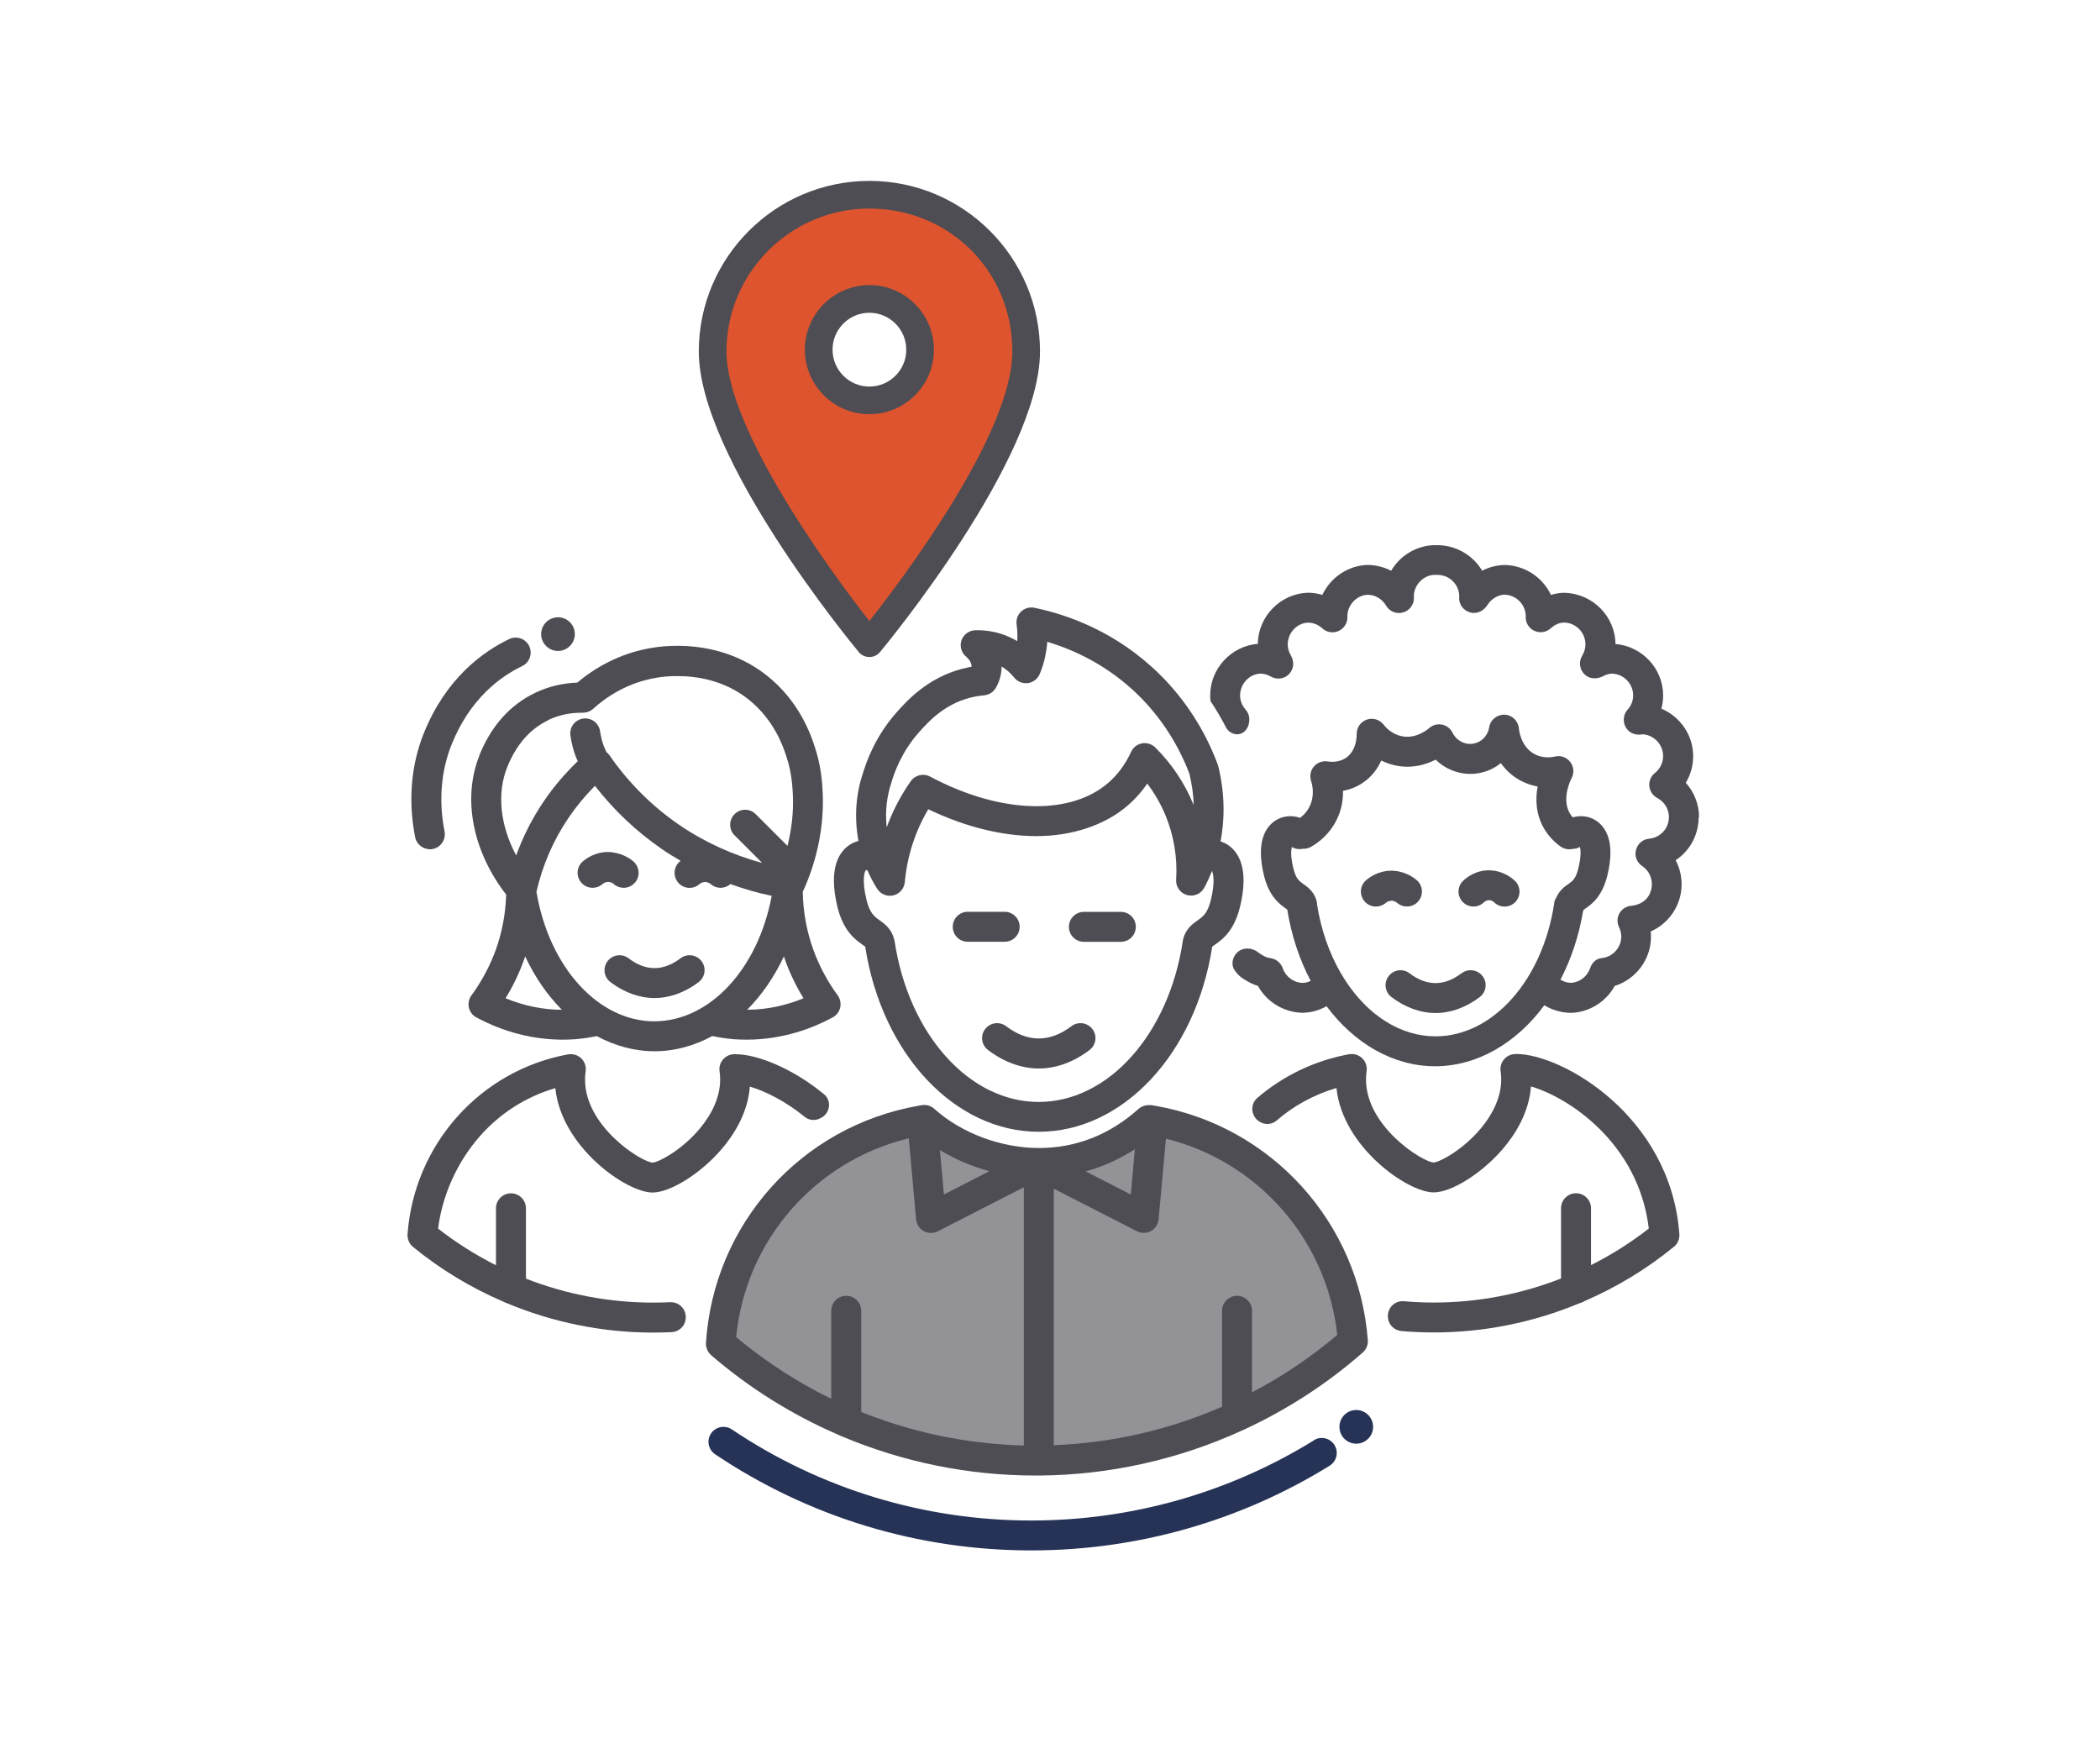
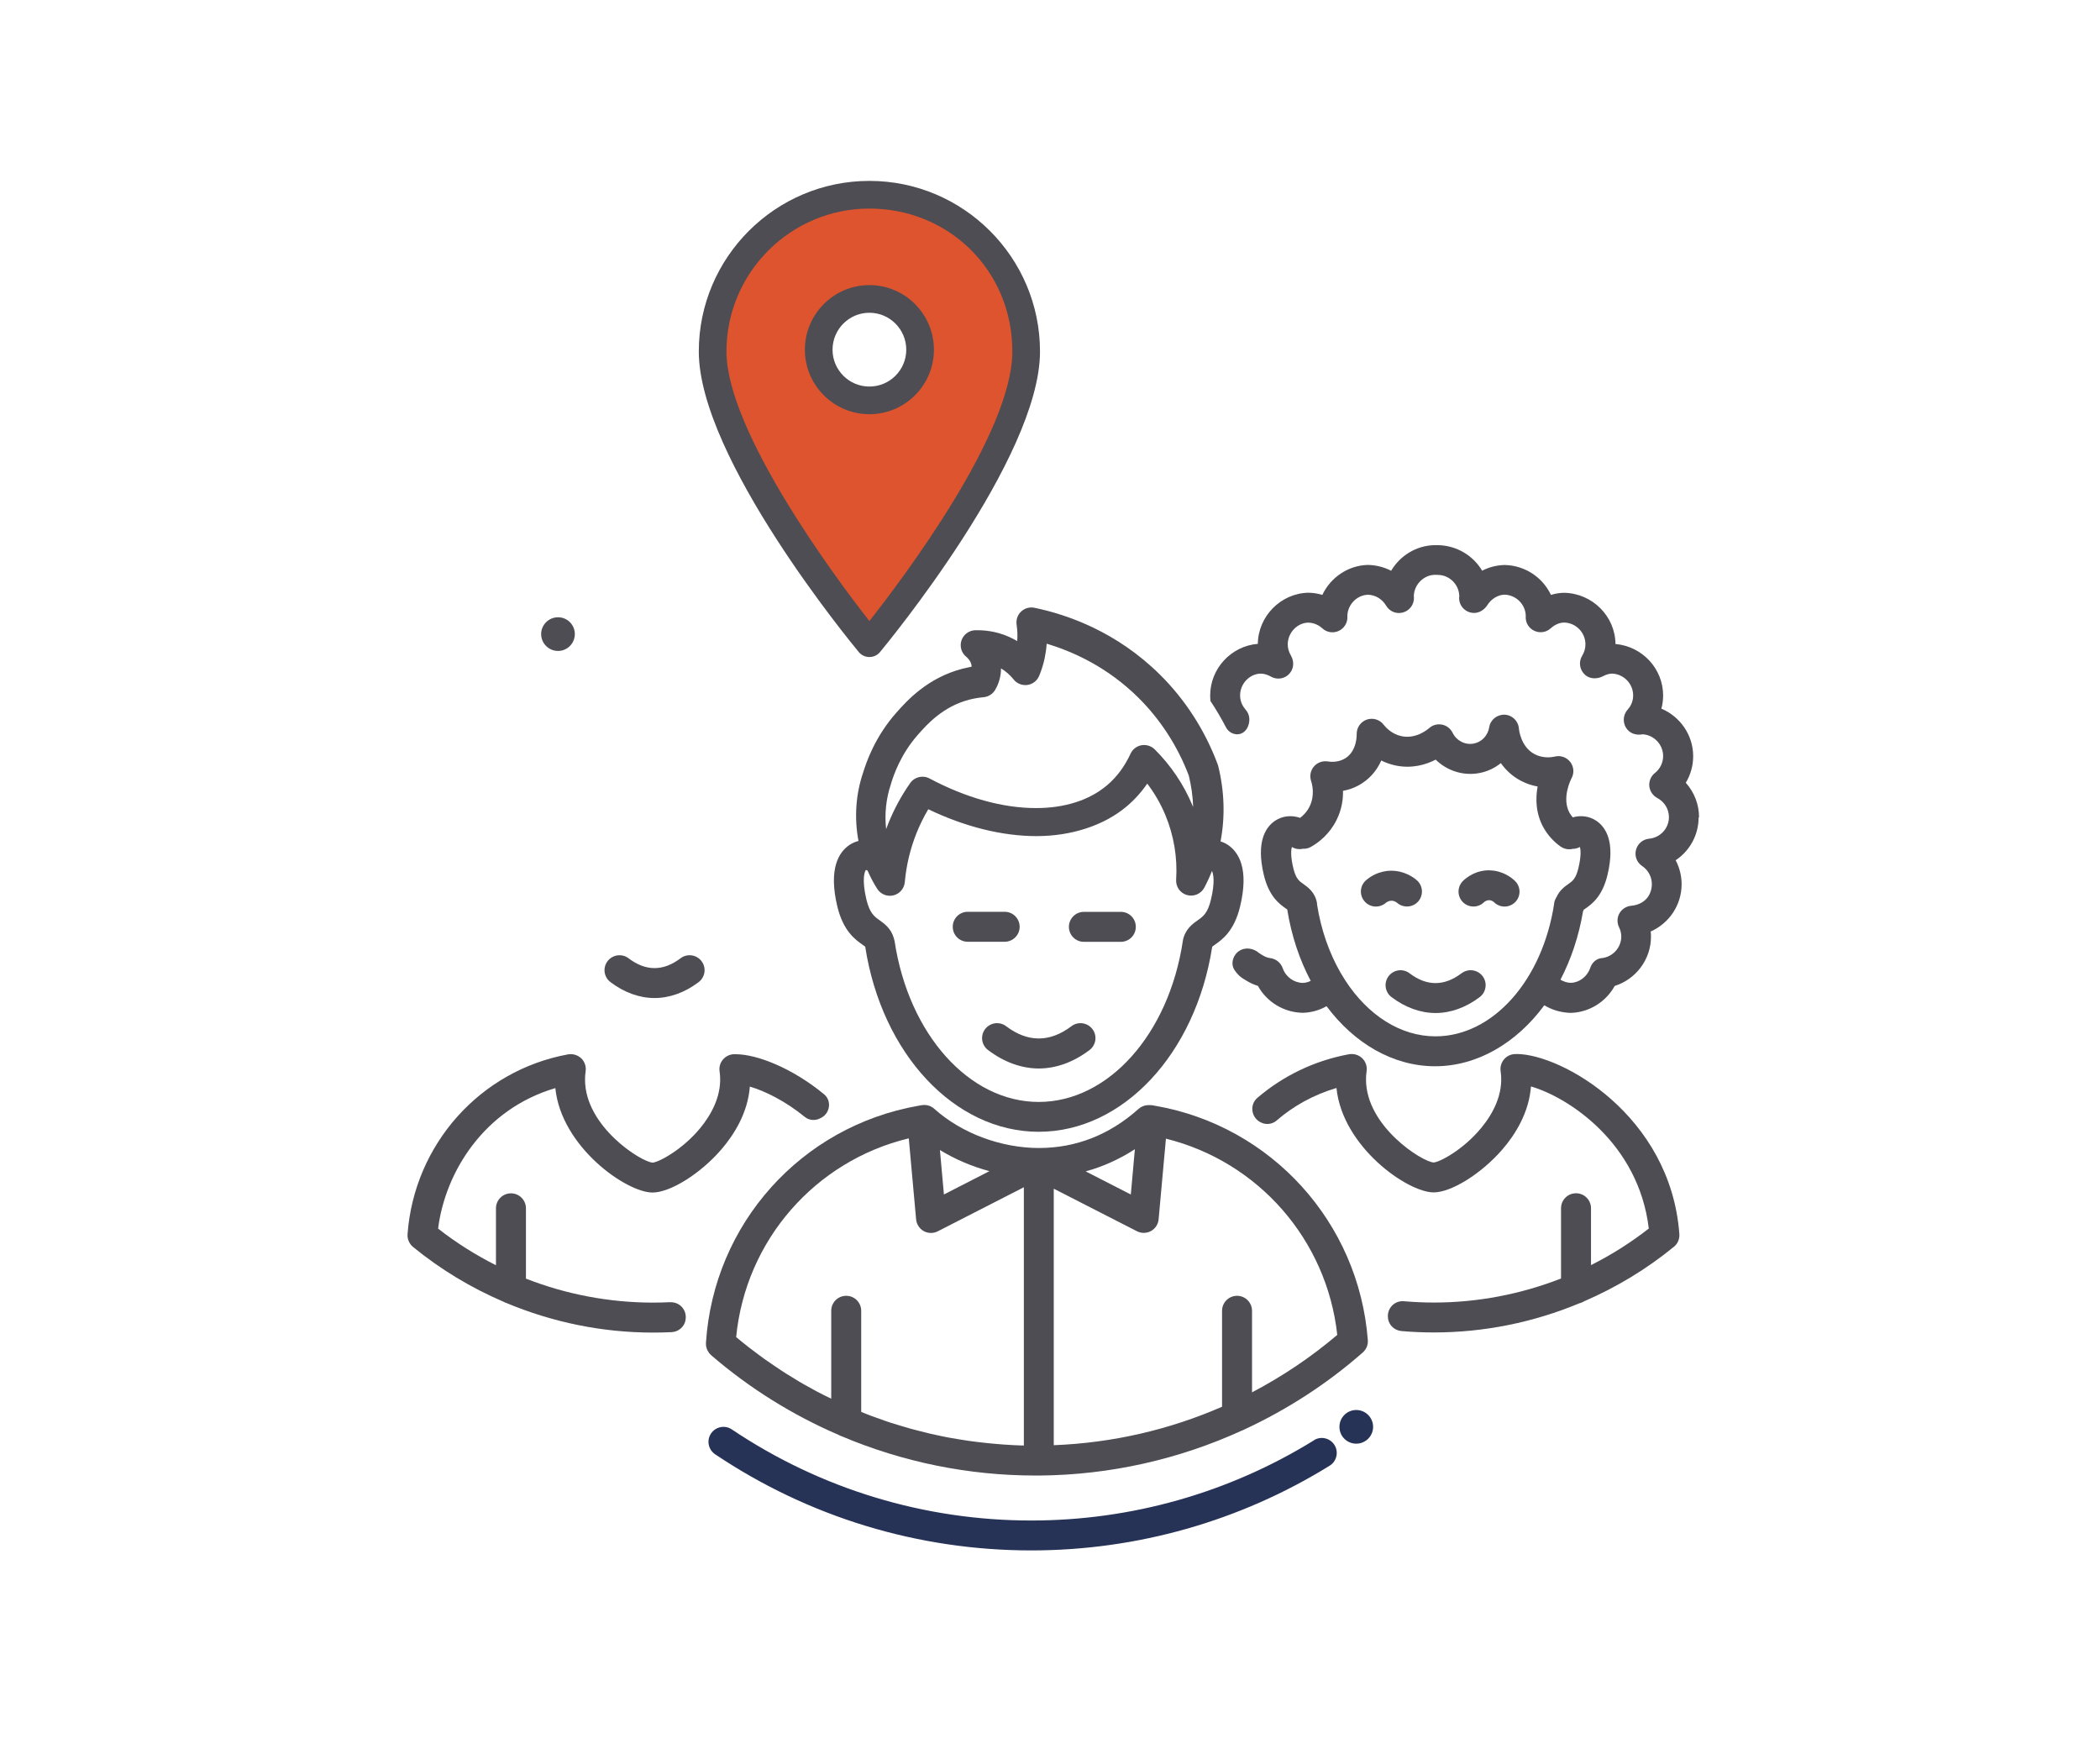
<svg xmlns="http://www.w3.org/2000/svg" id="Layer_1" data-name="Layer 1" viewBox="0 0 290 240">
  <defs>
    <style>
      .cls-1 {
        fill: #4e4d53;
      }

      .cls-1, .cls-2, .cls-3, .cls-4 {
        stroke-width: 0px;
      }

      .cls-2 {
        fill: #263357;
      }

      .cls-3 {
        fill: #dd542e;
      }

      .cls-4 {
        fill: #939296;
      }
    </style>
  </defs>
-   <path class="cls-4" d="M186.82,185.21c-1.18-15.38-12.65-27.84-27.6-30.47h-.06c-.16-.04-.31-.06-.48-.08l-15.56,8.13v-2.2c-5.95,0-11.39-2.25-15.51-5.93-.14.02-.31.06-.47.08-1.88.33-3.7.82-5.46,1.45-9.66,3.46-17.27,11.23-20.52,20.99-.89,2.66-1.45,5.47-1.64,8.38,11.66,10.07,26.85,16.14,43.45,16.14h.15c16.74-.04,32.04-6.24,43.7-16.49" />
  <path class="cls-1" d="M77.06,89.89c1.28,0,2.32-1.04,2.32-2.33s-1.04-2.32-2.32-2.32-2.33,1.04-2.33,2.32,1.04,2.33,2.33,2.33" />
  <path class="cls-2" d="M187.29,194.71c-1.28,0-2.32,1.04-2.32,2.33s1.04,2.32,2.32,2.32,2.33-1.04,2.33-2.32-1.04-2.33-2.33-2.33" />
  <path class="cls-1" d="M140.81,127.98c0-1.14-.93-2.07-2.07-2.07h-5.1c-1.14,0-2.07.92-2.07,2.07s.92,2.07,2.07,2.07h5.1c1.14,0,2.07-.93,2.07-2.07" />
  <path class="cls-1" d="M154.78,125.92h-5.1c-1.14,0-2.07.93-2.07,2.07s.92,2.07,2.07,2.07h5.1c1.14,0,2.07-.92,2.07-2.07s-.92-2.07-2.07-2.07" />
  <path class="cls-1" d="M147.96,141.71c-2.98,2.26-6.04,2.26-9.02,0-.91-.69-2.2-.51-2.9.4-.69.91-.51,2.2.4,2.89,2.19,1.66,4.62,2.55,7.01,2.55s4.81-.88,7.01-2.55c.91-.69,1.09-1.99.4-2.89-.69-.91-1.99-1.09-2.9-.4" />
-   <path class="cls-1" d="M167.23,124.22c-.45,1.89-1.09,2.34-1.83,2.86-.69.49-1.74,1.22-2.05,2.79v.05s0,.03-.01.04c-1.94,12.87-10.3,22.21-19.9,22.21s-17.96-9.34-19.9-22.21c0-.02-.01-.04-.02-.06v-.02c-.02-.11-.05-.21-.08-.31h0c-.38-1.35-1.32-2.03-1.96-2.48-.73-.52-1.37-.97-1.83-2.86-.69-2.89-.21-3.97-.07-4.09.03,0,.12.02.22.07.38.87.82,1.72,1.34,2.53.39.61,1.05.96,1.75.96.16,0,.33-.02.49-.06.86-.21,1.49-.94,1.57-1.83.21-2.35.76-4.63,1.63-6.8.45-1.12.99-2.21,1.61-3.26,5.07,2.43,10.2,3.71,14.95,3.71s9.3-1.43,12.48-4.13c1.06-.9,2-1.94,2.81-3.12,1.02,1.34,1.86,2.8,2.51,4.36,1.16,2.79,1.68,5.87,1.48,8.91-.06.97.56,1.86,1.5,2.12.95.26,1.93-.16,2.39-1.02.4-.75.75-1.52,1.06-2.31.19.4.44,1.54-.14,3.94M119.47,130.66h0ZM123.11,108.01l.08-.26c.31-.95,1.25-3.86,3.71-6.62,1.19-1.34,3.4-3.84,7.06-4.78.63-.16,1.28-.27,1.94-.33.67-.06,1.27-.44,1.61-1.02.53-.91.81-1.93.8-2.96.66.39,1.25.91,1.74,1.52.45.58,1.18.86,1.9.77.73-.1,1.35-.58,1.63-1.25.33-.79.58-1.6.76-2.43.14-.67.24-1.34.28-2.02,3.78,1.13,8.45,3.29,12.66,7.45,3.03,3,5.44,6.72,6.97,10.77.35,1.44.55,2.89.6,4.33-.03-.06-.05-.12-.08-.18-1.22-2.92-2.98-5.54-5.23-7.78-.48-.47-1.16-.68-1.82-.57-.66.12-1.23.55-1.51,1.16-.82,1.77-1.91,3.24-3.25,4.37-2.43,2.06-5.83,3.15-9.81,3.15-4.61,0-9.69-1.42-14.71-4.09-.92-.49-2.07-.22-2.67.64-1.22,1.74-2.23,3.61-3.02,5.58-.11.26-.21.52-.3.78-.23-2.1-.01-4.24.67-6.24M168.21,105.73c-.02-.07-.04-.15-.07-.22-1.73-4.65-4.49-8.93-7.98-12.37-5.95-5.88-12.7-8.26-17.31-9.21-.66-.14-1.35.06-1.84.52s-.72,1.14-.62,1.81c.11.76.14,1.52.08,2.27-.12-.07-.23-.14-.35-.2-1.95-1.07-3.84-1.3-5.08-1.3h-.38c-.86.03-1.62.6-1.89,1.42-.27.82,0,1.72.68,2.26.07.06.71.59.73,1.35h0c-.42.09-.84.18-1.25.28-4.88,1.26-7.74,4.49-9.12,6.04-3.03,3.41-4.17,6.93-4.55,8.09l-.06.19c-1.04,3.04-1.24,6.32-.65,9.47-.44.11-.87.3-1.26.56-1.45.99-2.91,3.26-1.66,8.49.82,3.4,2.48,4.57,3.47,5.27.13.09.29.21.38.28,2.3,14.82,12.35,25.56,23.96,25.56s21.66-10.74,23.96-25.56c.09-.08.25-.19.38-.28.99-.7,2.65-1.86,3.47-5.27,1.26-5.23-.21-7.5-1.66-8.49-.32-.22-.68-.38-1.04-.5.65-3.39.54-6.97-.34-10.48" />
+   <path class="cls-1" d="M167.23,124.22c-.45,1.89-1.09,2.34-1.83,2.86-.69.49-1.74,1.22-2.05,2.79v.05s0,.03-.01.04c-1.94,12.87-10.3,22.21-19.9,22.21s-17.96-9.34-19.9-22.21c0-.02-.01-.04-.02-.06v-.02c-.02-.11-.05-.21-.08-.31h0c-.38-1.35-1.32-2.03-1.96-2.48-.73-.52-1.37-.97-1.83-2.86-.69-2.89-.21-3.97-.07-4.09.03,0,.12.02.22.07.38.87.82,1.72,1.34,2.53.39.61,1.05.96,1.75.96.16,0,.33-.02.49-.06.86-.21,1.49-.94,1.57-1.83.21-2.35.76-4.63,1.63-6.8.45-1.12.99-2.21,1.61-3.26,5.07,2.43,10.2,3.71,14.95,3.71s9.3-1.43,12.48-4.13c1.06-.9,2-1.94,2.81-3.12,1.02,1.34,1.86,2.8,2.51,4.36,1.16,2.79,1.68,5.87,1.48,8.91-.06.97.56,1.86,1.5,2.12.95.26,1.93-.16,2.39-1.02.4-.75.75-1.52,1.06-2.31.19.4.44,1.54-.14,3.94M119.47,130.66h0ZM123.11,108.01c.31-.95,1.25-3.86,3.71-6.62,1.19-1.34,3.4-3.84,7.06-4.78.63-.16,1.28-.27,1.94-.33.67-.06,1.27-.44,1.61-1.02.53-.91.81-1.93.8-2.96.66.39,1.25.91,1.74,1.52.45.58,1.18.86,1.9.77.73-.1,1.35-.58,1.63-1.25.33-.79.58-1.6.76-2.43.14-.67.24-1.34.28-2.02,3.78,1.13,8.45,3.29,12.66,7.45,3.03,3,5.44,6.72,6.97,10.77.35,1.44.55,2.89.6,4.33-.03-.06-.05-.12-.08-.18-1.22-2.92-2.98-5.54-5.23-7.78-.48-.47-1.16-.68-1.82-.57-.66.12-1.23.55-1.51,1.16-.82,1.77-1.91,3.24-3.25,4.37-2.43,2.06-5.83,3.15-9.81,3.15-4.61,0-9.69-1.42-14.71-4.09-.92-.49-2.07-.22-2.67.64-1.22,1.74-2.23,3.61-3.02,5.58-.11.26-.21.52-.3.78-.23-2.1-.01-4.24.67-6.24M168.21,105.73c-.02-.07-.04-.15-.07-.22-1.73-4.65-4.49-8.93-7.98-12.37-5.95-5.88-12.7-8.26-17.31-9.21-.66-.14-1.35.06-1.84.52s-.72,1.14-.62,1.81c.11.76.14,1.52.08,2.27-.12-.07-.23-.14-.35-.2-1.95-1.07-3.84-1.3-5.08-1.3h-.38c-.86.03-1.62.6-1.89,1.42-.27.82,0,1.72.68,2.26.07.06.71.59.73,1.35h0c-.42.09-.84.18-1.25.28-4.88,1.26-7.74,4.49-9.12,6.04-3.03,3.41-4.17,6.93-4.55,8.09l-.06.19c-1.04,3.04-1.24,6.32-.65,9.47-.44.11-.87.3-1.26.56-1.45.99-2.91,3.26-1.66,8.49.82,3.4,2.48,4.57,3.47,5.27.13.09.29.21.38.28,2.3,14.82,12.35,25.56,23.96,25.56s21.66-10.74,23.96-25.56c.09-.08.25-.19.38-.28.99-.7,2.65-1.86,3.47-5.27,1.26-5.23-.21-7.5-1.66-8.49-.32-.22-.68-.38-1.04-.5.65-3.39.54-6.97-.34-10.48" />
  <path class="cls-1" d="M192.13,124.38h.02c.42,0,.73.25.78.29.86.75,2.17.66,2.92-.19.75-.86.67-2.17-.19-2.92-.46-.41-1.76-1.34-3.59-1.32-1.7.02-2.88.84-3.43,1.32-.86.75-.95,2.06-.19,2.92.41.47.98.71,1.56.71.48,0,.97-.17,1.36-.51.08-.07.36-.29.76-.29" />
  <path class="cls-1" d="M205.69,120.18c-1.91-.02-3.19,1.01-3.65,1.46-.82.8-.83,2.11-.04,2.92.8.82,2.11.83,2.92.04.03-.03.31-.29.71-.29h.01c.39,0,.66.26.69.29.4.39.92.59,1.44.59s1.08-.21,1.48-.62c.8-.82.78-2.13-.04-2.92-.44-.43-1.67-1.43-3.52-1.46" />
  <path class="cls-1" d="M201.83,134.4c-2.39,1.81-4.8,1.81-7.18,0-.91-.69-2.2-.51-2.89.4-.69.91-.51,2.2.4,2.89,1.9,1.44,4.01,2.2,6.09,2.2s4.19-.76,6.09-2.2c.91-.69,1.09-1.99.4-2.89-.69-.91-1.99-1.09-2.9-.4" />
  <path class="cls-1" d="M209.44,145.56h-.24c-.59.02-1.14.29-1.51.74-.38.46-.55,1.05-.46,1.62.48,3.23-1.2,6.05-2.68,7.84-2.53,3.06-5.77,4.73-6.57,4.77-1.55-.07-9.34-4.97-9.34-11.45,0-.38.02-.76.08-1.15.1-.66-.12-1.33-.61-1.8-.48-.46-1.15-.66-1.81-.55-4.8.88-9.13,3-12.67,6.03-1.04.89-.88,2.56.29,3.28l.04.02c.73.46,1.68.39,2.33-.17,2.27-1.97,5.03-3.54,8.27-4.5.81,8.11,9.79,14.42,13.42,14.42,2.45,0,6.61-2.6,9.48-5.92,1.76-2.03,3.68-5.05,3.96-8.71,5.08,1.47,14.85,7.73,16.27,19.62-2.49,1.95-5.17,3.64-7.98,5.05v-7.85c0-1.14-.92-2.07-2.07-2.07s-2.07.93-2.07,2.07v9.7c-5.55,2.17-11.51,3.32-17.54,3.32-1.39,0-2.77-.06-4.15-.18-1.33-.12-2.4,1.03-2.2,2.36v.04c.14.94.92,1.64,1.87,1.72,1.49.13,2.98.19,4.48.19,6.92,0,13.74-1.39,20.06-4.02.25-.06.49-.16.71-.3,4.43-1.92,8.6-4.43,12.37-7.52.52-.42.79-1.08.74-1.76-1.22-16.39-16.3-24.85-22.47-24.85" />
  <path class="cls-1" d="M214.63,124.73c-1.6,10.65-8.5,18.38-16.39,18.38-4.86,0-9.33-2.93-12.43-7.67l-.71-1.16c-1.54-2.69-2.67-5.87-3.22-9.37,0-.09,0-.18-.02-.27-.28-1.45-1.27-2.14-1.85-2.55-.59-.41-1.06-.74-1.41-2.21-.41-1.7-.3-2.56-.2-2.92.46.28,1,.36,1.5.25.38.02.78-.06,1.13-.26,1.08-.61,2.57-1.75,3.55-3.73.71-1.43.91-2.83.88-4.01.84-.15,1.76-.47,2.66-1.06,1.28-.84,2.11-1.97,2.63-3.13.58.29,1.23.53,1.98.69,2.27.47,4.2-.12,5.53-.81,1.57,1.54,3.82,2.28,6.05,1.85,1.1-.21,2.11-.69,2.95-1.37.64.9,1.51,1.77,2.73,2.42.81.43,1.61.68,2.35.81-.3,1.63-.29,3.69.81,5.67.57,1.02,1.36,1.9,2.34,2.61.37.26.79.39,1.21.39.17,0,.33-.02.49-.06.34,0,.68-.09.99-.26.1.36.2,1.22-.21,2.92-.35,1.47-.82,1.8-1.41,2.21-.48.34-1.2.86-1.62,1.81-.16.24-.28.52-.32.83M234.63,112.85c0-1.78-.67-3.46-1.83-4.76.66-1.09,1.02-2.36,1.02-3.67,0-2.91-1.8-5.47-4.39-6.56.16-.59.24-1.2.24-1.82,0-3.69-2.87-6.78-6.58-7.11-.04-3.81-3.15-6.98-7.07-7.07-.62,0-1.24.11-1.84.29-1.13-2.38-3.54-4.07-6.4-4.13-1.11.03-2.16.3-3.1.79-1.23-2.06-3.47-3.47-6.08-3.53-.07,0-.15,0-.21.01-.08-.01-.18-.01-.3-.01-2.55.06-4.77,1.48-5.98,3.54-.96-.5-2.05-.78-3.19-.81-2.78.06-5.19,1.76-6.31,4.14-.62-.19-1.27-.29-1.94-.3-3.81.09-6.92,3.24-6.97,7.06-3.67.29-6.58,3.41-6.58,7.12,0,.26.01.52.04.78.78,1.17,1.49,2.37,2.13,3.61.47.92,1.66,1.3,2.47.67.22-.17.42-.41.56-.73.34-.79.28-1.7-.29-2.34-.35-.4-.78-1.06-.78-1.99,0-1.62,1.31-2.97,2.83-3.01.48.01.95.14,1.42.41,1,.57,2.3.24,2.86-.84.34-.65.27-1.45-.1-2.08-.28-.48-.43-.99-.43-1.52,0-1.62,1.31-2.98,2.83-3.01.91.02,1.56.44,1.95.79.61.57,1.5.7,2.25.36s1.23-1.11,1.21-1.93c0-.05,0-.1-.01-.16.05-1.58,1.35-2.87,2.84-2.91,1.03.02,1.97.59,2.51,1.5.48.82,1.44,1.21,2.36.94.9-.26,1.52-1.11,1.49-2.05,0-.07-.01-.15-.02-.22.05-1.58,1.35-2.87,2.85-2.92h.44s.06.01.06.01c1.59.03,2.89,1.33,2.93,2.92,0,.07,0,.15-.02.21-.04,1.09.8,2.05,1.95,2.12.8.05,1.53-.42,1.96-1.1.55-.86,1.46-1.4,2.36-1.42,1.59.04,2.89,1.34,2.93,2.92,0,.05,0,.11-.01.15-.02.83.45,1.59,1.21,1.93.75.34,1.64.21,2.25-.36.39-.35,1.04-.78,1.85-.79,1.62.03,2.94,1.38,2.94,3.01,0,.55-.15,1.08-.45,1.57-.53.87-.36,1.99.43,2.67.68.58,1.68.57,2.47.15.43-.23.86-.34,1.2-.35,1.62.04,2.94,1.38,2.94,3.01,0,.93-.42,1.59-.78,1.99-.68.77-.71,1.96.03,2.78.47.52,1.19.72,1.88.63l.18-.03c1.57.09,2.83,1.42,2.83,3.01,0,.9-.41,1.76-1.14,2.34-.55.43-.83,1.12-.77,1.81.07.69.49,1.31,1.09,1.63,1,.53,1.62,1.54,1.62,2.65,0,1.55-1.18,2.83-2.74,2.98-.87.08-1.59.7-1.81,1.55s.12,1.73.85,2.22c1.23.83,1.72,2.43,1.02,3.9-.46.96-1.46,1.5-2.52,1.59-.68.06-1.28.44-1.62,1.02-.35.59-.37,1.32-.07,1.94.21.43.31.87.31,1.29,0,1.52-1.18,2.83-2.72,2.98-.76.07-1.34.65-1.58,1.38-.41,1.19-1.52,2-2.65,2.03-.52,0-1.01-.17-1.45-.43,1.46-2.81,2.54-6,3.12-9.46.03-.07.08-.14.1-.21.07-.05.15-.1.22-.15.87-.61,2.33-1.64,3.05-4.63,1.1-4.58-.22-6.6-1.53-7.49-.96-.65-2.15-.8-3.26-.48-.17-.19-.32-.4-.44-.61-1.15-2.07.22-4.7.28-4.81.38-.71.31-1.59-.19-2.23-.49-.64-1.32-.94-2.1-.75-.46.11-1.66.29-2.83-.33-1.95-1.03-2.16-3.5-2.16-3.52-.07-1.05-.92-1.88-1.97-1.93-1.04-.03-1.97.7-2.13,1.74-.18,1.14-1.04,2.05-2.14,2.25-1.18.23-2.38-.39-2.92-1.5-.29-.58-.83-1-1.47-1.12-.64-.12-1.3.06-1.78.5-.07.06-1.73,1.54-3.79,1.1-1.35-.28-2.19-1.21-2.49-1.6-.55-.71-1.49-.98-2.34-.68-.85.31-1.4,1.13-1.37,2.03,0,.02.07,2.23-1.52,3.27-.97.63-2.05.54-2.46.47-.72-.12-1.45.14-1.92.69-.48.55-.62,1.31-.4,2,.15.44.56,1.98-.21,3.54-.36.73-.86,1.22-1.3,1.56-1.18-.41-2.46-.28-3.48.41-1.3.89-2.63,2.91-1.53,7.49.72,2.99,2.18,4.01,3.05,4.63.06.05.13.09.18.13.58,3.62,1.7,6.94,3.24,9.85h-.01c-.35.18-.72.27-1.1.28-1.23-.03-2.33-.83-2.75-2.02-.27-.76-.9-1.28-1.7-1.4-.14-.02-.29-.05-.42-.09-.51-.15-1.13-.6-1.13-.6-.83-.73-1.99-.84-2.78-.3-.61.4-.99,1.19-.9,1.91.06.52.36.87.64,1.21.4.48.82.71,1.32,1.01.48.29.99.53,1.54.69,1.21,2.2,3.53,3.66,6.17,3.72,1.18-.03,2.3-.34,3.3-.91h.01c3.83,5.13,9.18,8.29,14.99,8.29s11.24-3.21,15.08-8.42c1.07.65,2.3,1.01,3.64,1.05,2.55-.06,4.87-1.52,6.08-3.72,2.93-.92,5.01-3.66,5.01-6.8,0-.24,0-.49-.04-.72,2.52-1.11,4.27-3.63,4.27-6.52,0-1.18-.29-2.3-.82-3.32,1.92-1.27,3.17-3.46,3.17-5.93" />
-   <path class="cls-1" d="M75.69,99.44c1.42-.68,2.97-1.02,4.62-1.02h.17c.52,0,1.03-.18,1.42-.53,1.76-1.6,4.72-3.64,8.82-4.31.89-.15,1.87-.22,2.84-.22,2.61,0,6.43.55,9.77,3.2,3.57,2.81,4.83,6.58,5.24,7.82.77,2.3.86,4.22.92,5.36.11,2.32-.15,4.71-.74,7.07l-4.39-4.38c-.81-.81-2.12-.81-2.92,0-.81.81-.81,2.12,0,2.92l3.82,3.82c-4.12-1.12-8.04-2.91-11.52-5.3-3.75-2.58-6.97-5.81-9.58-9.58-.11-.16-.26-.3-.41-.43-.13-.28-.26-.55-.37-.84-.24-.65-.41-1.34-.51-2.03-.16-1.13-1.21-1.92-2.34-1.76-1.13.16-1.92,1.21-1.76,2.33.14.98.38,1.95.72,2.87.08.23.2.45.3.68-1.76,1.69-3.34,3.54-4.7,5.55-1.58,2.33-2.85,4.83-3.81,7.47-2.21-4.14-2.7-8.59-1.21-12.26,1.24-3.05,3.13-5.21,5.63-6.41M110.96,137.85c-2.07.86-4.73,1.58-7.78,1.59,2.01-2.03,3.74-4.52,5.08-7.38.05.13.08.27.12.4.66,1.87,1.53,3.68,2.58,5.39M90.38,141.04c-7.77,0-14.56-7.5-16.3-17.9.85-3.68,2.33-7.11,4.43-10.2,1.07-1.58,2.29-3.06,3.65-4.42,2.62,3.37,5.72,6.3,9.23,8.72.84.58,1.72,1.12,2.6,1.63-.04.04-.09.07-.13.11-.86.75-.94,2.06-.19,2.92s2.06.95,2.92.19c.08-.07.36-.29.76-.29.48,0,.75.25.8.29.39.34.88.51,1.36.51s.97-.18,1.35-.52c1.86.67,3.77,1.23,5.71,1.63-1.89,10.1-8.57,17.32-16.2,17.32M69.82,137.85c1.05-1.72,1.91-3.52,2.57-5.39.05-.13.08-.27.13-.4,1.33,2.86,3.06,5.35,5.07,7.38-2.62,0-5.25-.55-7.77-1.59M66.22,104.29c-2.39,5.92-.98,13.23,3.68,19.25-.08,2.6-.55,5.13-1.4,7.53-.81,2.26-1.95,4.41-3.4,6.39-.35.48-.48,1.09-.35,1.68.13.58.51,1.08,1.04,1.36,3.76,2.02,7.84,3.07,11.92,3.07.58,0,1.15-.02,1.72-.06,1.03-.08,2.02-.24,2.99-.43,2.47,1.33,5.17,2.09,7.97,2.09s5.5-.76,7.98-2.1c.95.2,1.94.35,2.99.44.59.04,1.17.06,1.74.06,5.08,0,9.22-1.63,11.9-3.08.52-.28.9-.78,1.03-1.36s0-1.19-.35-1.68c-1.45-1.98-2.59-4.13-3.4-6.4-.88-2.47-1.36-5.08-1.42-7.75v-.19c.04-.07.08-.14.12-.22,1.93-4.32,2.83-8.95,2.63-13.39-.06-1.27-.17-3.63-1.13-6.48-.51-1.53-2.07-6.17-6.6-9.75-4.28-3.38-9.07-4.09-12.34-4.09-1.2,0-2.38.09-3.5.28-4.65.76-8.1,2.93-10.32,4.8-2.06.08-4.02.55-5.83,1.42-3.46,1.66-6.04,4.55-7.68,8.59" />
  <path class="cls-1" d="M93.98,132.33c-2.39,1.81-4.8,1.81-7.18,0-.91-.69-2.2-.51-2.9.4-.69.91-.51,2.2.4,2.89,1.9,1.44,4.01,2.2,6.09,2.2s4.19-.76,6.09-2.2c.91-.69,1.09-1.99.4-2.89-.69-.91-1.99-1.09-2.9-.4" />
  <path class="cls-1" d="M92.56,179.82c-.79.04-1.59.06-2.39.06-6.03,0-11.99-1.14-17.54-3.31v-9.71c0-1.14-.92-2.07-2.07-2.07s-2.07.93-2.07,2.07v7.86c-2.81-1.42-5.49-3.1-7.99-5.06.97-7.74,6.29-16.49,16.19-19.4.81,8.11,9.8,14.42,13.42,14.42,2.45,0,6.61-2.6,9.48-5.92,1.76-2.04,3.68-5.06,3.96-8.71,2.05.6,4.87,1.97,7.59,4.19.64.52,1.53.55,2.24.13.03-.02.06-.04.1-.05,1.18-.69,1.37-2.34.32-3.21-4.46-3.67-9.32-5.53-12.21-5.53h-.25c-.58.02-1.13.29-1.51.74-.38.46-.55,1.05-.46,1.62.48,3.22-1.2,6.05-2.67,7.84-2.53,3.06-5.77,4.72-6.57,4.77-1.55-.07-9.34-4.97-9.34-11.45,0-.38.02-.76.08-1.15.1-.66-.12-1.33-.6-1.8-.49-.46-1.16-.66-1.82-.55-12.12,2.21-21.25,12.41-22.17,24.82-.05.67.23,1.33.74,1.76,3.81,3.12,8.03,5.66,12.51,7.58.14.08.28.14.44.19,6.36,2.66,13.23,4.07,20.2,4.07.86,0,1.72-.02,2.58-.06.97-.05,1.79-.76,1.93-1.73v-.04c.19-1.29-.82-2.42-2.13-2.36" />
-   <path class="cls-1" d="M84.76,122.09c.39.34.88.51,1.36.51.58,0,1.15-.24,1.56-.71.75-.86.66-2.16-.2-2.92-.46-.41-1.75-1.3-3.58-1.32-1.7.03-2.88.84-3.43,1.32-.86.75-.95,2.06-.19,2.92.75.86,2.06.95,2.92.19.08-.07.36-.29.76-.29.48,0,.75.24.8.29" />
-   <path class="cls-1" d="M59.36,117.28c.13,0,.27,0,.4-.04,1.12-.22,1.85-1.31,1.63-2.43-.83-4.21-.49-8.39,1-12.06,2.53-6.26,6.68-9.31,9.72-10.77,1.03-.49,1.46-1.73.97-2.76s-1.73-1.46-2.76-.97c-3.7,1.77-8.74,5.46-11.77,12.94-1.79,4.43-2.21,9.41-1.22,14.42.19.98,1.06,1.66,2.03,1.66" />
  <path class="cls-2" d="M181.46,198.89c-11.72,7.25-25.22,11.08-39.04,11.08-14.79,0-29.1-4.35-41.36-12.58-.95-.64-2.23-.38-2.87.56-.64.95-.38,2.23.56,2.87,12.95,8.69,28.05,13.28,43.66,13.28,14.59,0,28.84-4.04,41.21-11.7.97-.6,1.27-1.88.67-2.85-.6-.97-1.88-1.27-2.84-.67" />
  <path class="cls-1" d="M125.5,157.22l1.01,11.16c.06.68.46,1.29,1.06,1.63.31.17.65.25,1,.25.32,0,.65-.08.94-.23l11.88-6.08v35.66c-.23,0-.47,0-.71-.02-.42,0-.83-.04-1.25-.06-.52-.03-1.04-.06-1.56-.11-.42-.03-.83-.07-1.25-.11-.51-.05-1.03-.11-1.54-.17-.41-.05-.83-.1-1.24-.16-.51-.07-1.02-.15-1.53-.24-.41-.07-.82-.14-1.22-.21-.51-.09-1.02-.2-1.53-.31-.4-.08-.8-.17-1.19-.26-.52-.12-1.03-.25-1.55-.39-.38-.1-.77-.19-1.15-.3-.53-.15-1.05-.31-1.58-.47-.36-.11-.72-.21-1.08-.33-.56-.18-1.11-.38-1.66-.58-.32-.11-.65-.22-.96-.34-.49-.18-.97-.38-1.46-.58v-13.96c0-1.14-.92-2.07-2.07-2.07s-2.07.93-2.07,2.07v12.14c-.68-.33-1.35-.66-2.01-1.01-.28-.15-.55-.31-.83-.46-.54-.29-1.07-.59-1.6-.9-.32-.19-.63-.38-.94-.58-.48-.29-.96-.58-1.43-.89-.33-.21-.65-.44-.98-.66-.45-.3-.89-.6-1.33-.91-.33-.24-.66-.48-.98-.72-.42-.31-.85-.63-1.26-.95-.33-.26-.65-.52-.98-.78-.26-.21-.52-.43-.79-.65,1.31-13.38,10.91-24.32,23.82-27.44M136.63,161.73l-6.28,3.22-.55-6.14c2.11,1.29,4.42,2.27,6.84,2.92M145.52,164.15l11.48,5.87c.29.15.62.23.94.23.34,0,.69-.08,1-.25.6-.33,1-.94,1.06-1.63l1.01-11.13c12.74,3.16,22.22,13.94,23.66,27.1-3.64,3.09-7.59,5.74-11.77,7.93v-11.26c0-1.14-.93-2.07-2.07-2.07s-2.07.93-2.07,2.07v13.25c-7.29,3.18-15.16,5-23.24,5.31v-35.43h0ZM156.72,158.7l-.56,6.25-6.23-3.19c2.38-.66,4.66-1.68,6.79-3.06M98.18,187.12c5.32,4.59,11.27,8.29,17.63,11.03.13.08.28.14.43.19,8.39,3.55,17.48,5.42,26.74,5.42h.48s.07,0,.11,0c9.73-.08,19.24-2.24,27.93-6.21.13-.04.25-.1.36-.16,5.88-2.73,11.39-6.28,16.33-10.62.49-.43.75-1.06.7-1.71-1.24-16.23-13.29-29.54-29.3-32.35-.04,0-.08,0-.12-.02-.17-.04-.34-.06-.52-.08h-.44c-.45.02-.9.19-1.27.51-4.01,3.59-8.65,5.41-13.77,5.41s-10.61-1.97-14.45-5.41c-.45-.41-1.06-.6-1.66-.51-.1,0-.21.03-.32.05l-.23.04c-16.19,2.85-28.25,16.31-29.32,32.72v.1c0,.1,0,.2.01.3,0,.05.02.11.03.16.02.09.05.19.08.28.02.05.03.09.05.14.04.09.1.19.16.28.02.04.04.08.07.11.09.12.19.24.31.34" />
  <path class="cls-3" d="M120.06,55.9c-4.48,0-7.64-3.14-7.64-7.62s3.16-7.64,7.64-7.64,7.64,3.16,7.64,7.64-3.16,7.62-7.64,7.62M120.06,26.89c-11.96,0-21.65,9.69-21.65,21.65,0,14.23,21.65,40.28,21.65,40.28,0,0,21.65-26.05,21.65-40.28,0-11.96-9.69-21.65-21.65-21.65" />
  <path class="cls-1" d="M120.06,28.8c-10.88,0-19.74,8.85-19.74,19.74s14.93,31.13,19.74,37.22c4.8-6.1,19.74-25.95,19.74-37.22s-8.85-19.74-19.74-19.74M120.06,90.73c-.57,0-1.11-.25-1.47-.69-.9-1.09-22.09-26.75-22.09-41.5,0-12.99,10.57-23.56,23.56-23.56s23.56,10.57,23.56,23.56c0,14.75-21.19,40.41-22.09,41.5-.36.44-.9.69-1.47.69" />
  <path class="cls-1" d="M120.06,43.19c-2.81,0-5.09,2.29-5.09,5.1s2.28,5.09,5.09,5.09,5.09-2.28,5.09-5.09-2.28-5.1-5.09-5.1M120.06,57.2c-4.91,0-8.91-4-8.91-8.91s4-8.92,8.91-8.92,8.91,4,8.91,8.92-4,8.91-8.91,8.91" />
</svg>